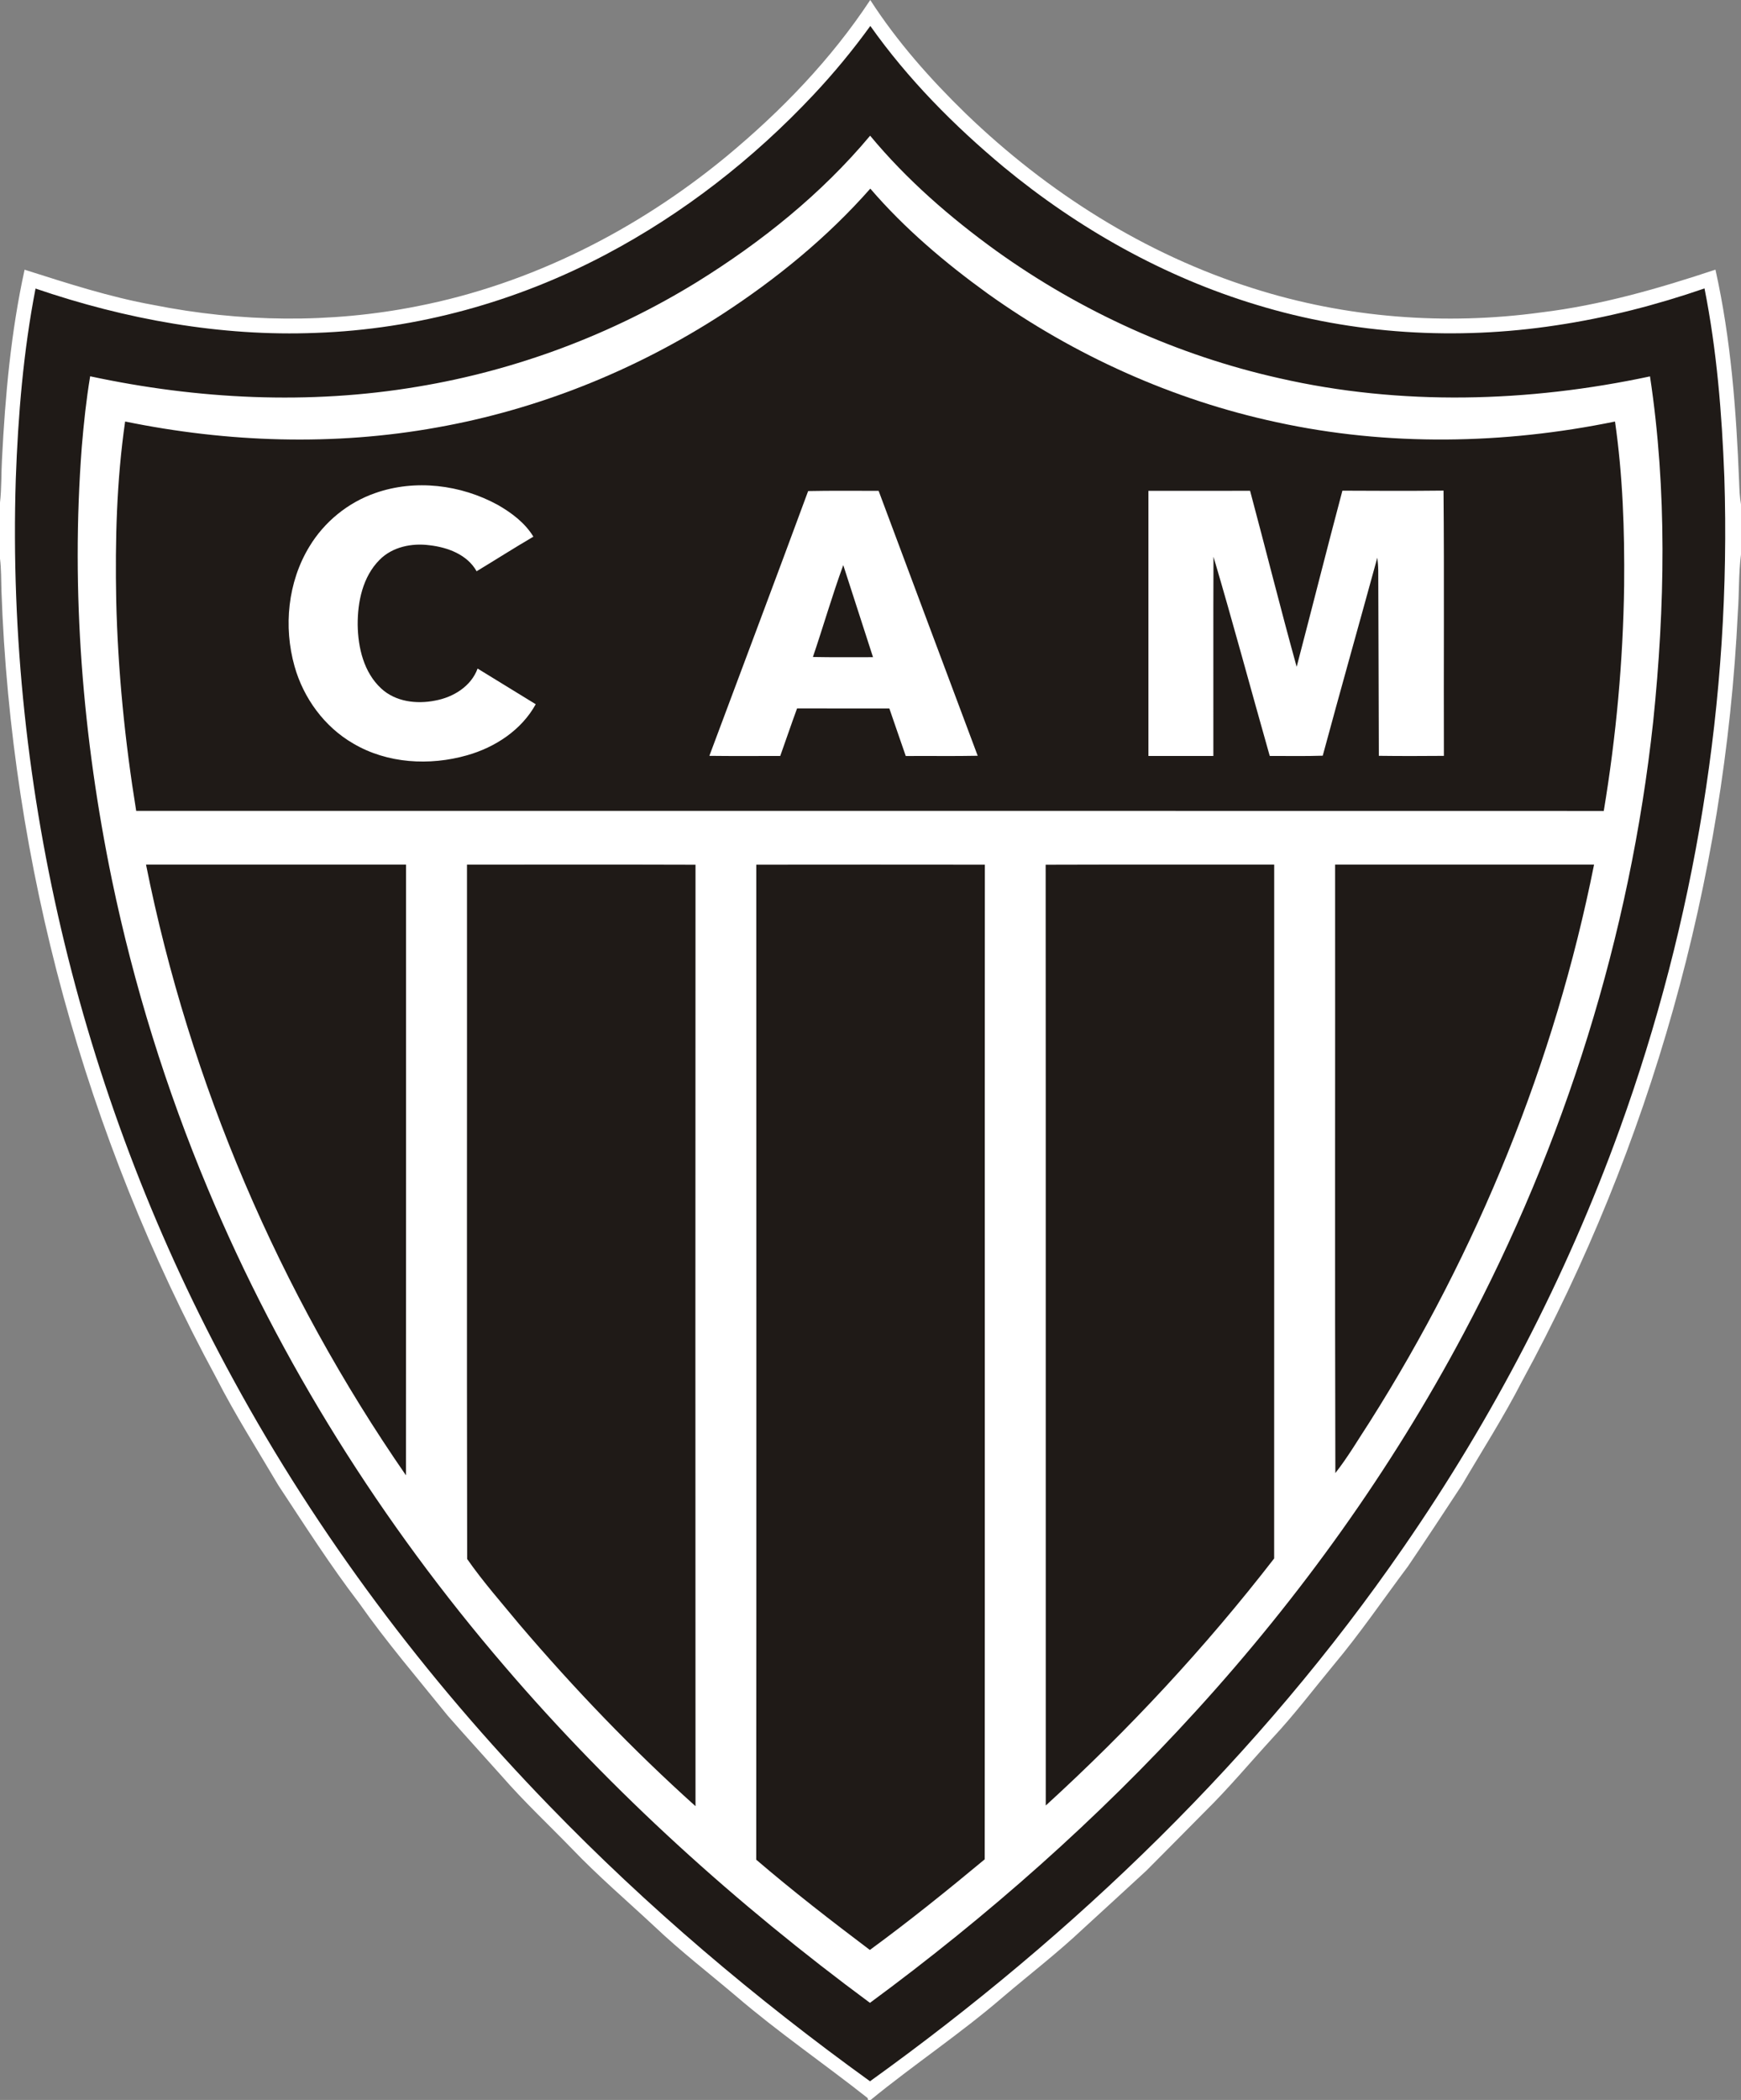
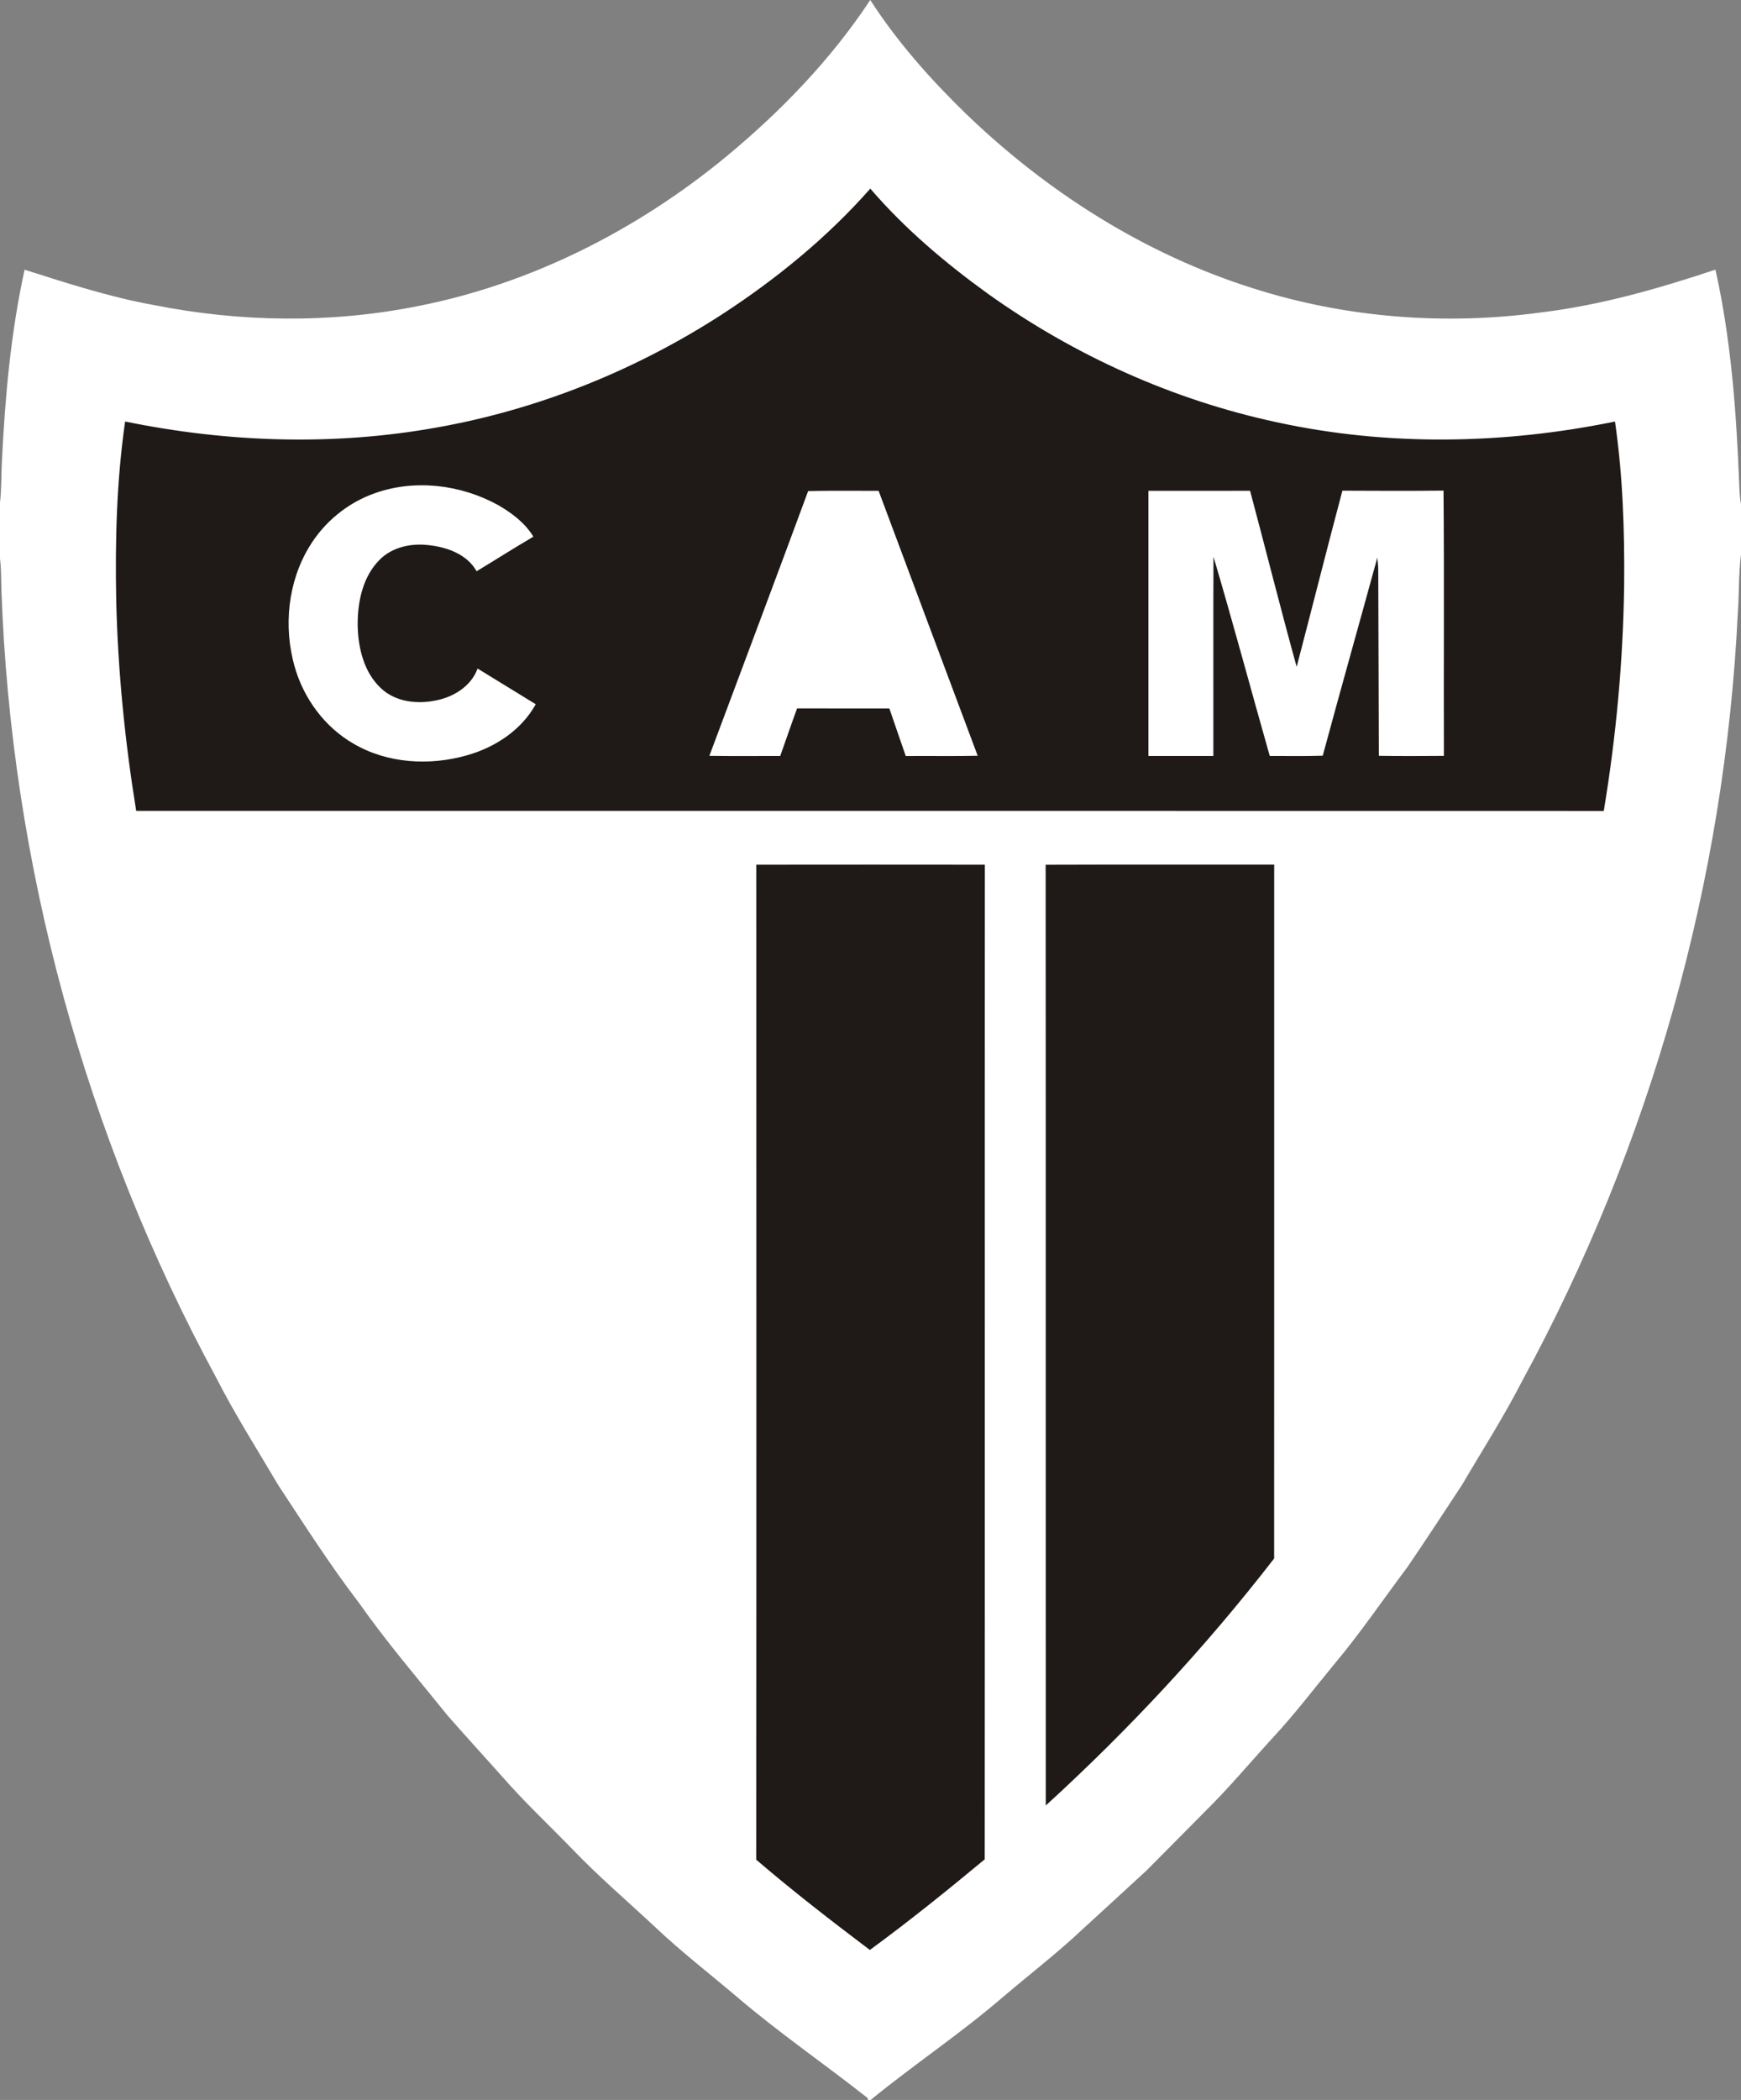
<svg xmlns="http://www.w3.org/2000/svg" version="1.1" id="Layer_1" x="0px" y="0px" width="705px" height="849.93px" viewBox="0 0 705 849.93" xml:space="preserve">
  <rect x="0" y="0" width="705" height="849.93" fill="#808080" stroke="none" />
  <g>
    <g id="XMLID_2_">
      <g>
        <path fill="#FFFFFF" d="M705,204.13v20.3c-1.01,7.81-0.7,15.72-1.29,23.56c-5.19,108.56-35.46,215.77-87.45,311.18 c-7.37,14.35-16.09,27.94-24.25,41.85c-7.23,11.01-14.46,22.02-21.86,32.92c-10.01,13.35-19.4,27.18-30.14,39.97 c-8.16,9.87-15.91,20.1-24.65,29.47c-9.24,10.07-17.99,20.59-27.76,30.16c-7.81,7.86-15.57,15.78-23.42,23.61 c-8.48,7.87-17.06,15.63-25.57,23.47c-10.32,9.73-21.57,18.39-32.37,27.56c-17.18,14.83-36.15,27.41-53.69,41.75h-1.04 c-0.05-0.19-0.13-0.58-0.18-0.78c-17.64-13.93-36.25-26.65-53.33-41.3c-11-9.31-22.43-18.14-32.89-28.07 c-11.2-10.45-22.87-20.4-33.46-31.48c-9.51-9.8-19.5-19.15-28.48-29.46c-7.26-8.14-14.63-16.17-21.81-24.37 c-12.19-15.1-24.83-29.84-36-45.73c-11.71-15.27-22.03-31.51-32.63-47.56c-8.54-14.48-17.59-28.69-25.24-43.69 C34.58,459.85,4.45,349.91,0.58,238.9c-0.14-4.27-0.04-8.55-0.58-12.8v-22.69c0.67-5.78,0.47-11.62,0.8-17.41 c1.3-25.77,3.61-51.6,9.16-76.84c17.17,5.44,34.35,11.06,52.12,14.26c35.15,7.01,71.71,7.53,106.91,0.52 c46.09-9.01,89.15-30.91,125.26-60.7C316.34,44.92,336.56,24.01,352.4,0c10.87,16.87,24.27,31.96,38.63,45.93 c32.94,31.79,72.68,57.02,116.48,70.79c37.5,11.95,77.68,15.04,116.63,9.72c24.11-2.92,47.53-9.66,70.51-17.3 c6.3,28.17,8.43,57.08,9.59,85.87C704.36,198.05,704.45,201.12,705,204.13z" />
      </g>
      <g> </g>
    </g>
    <g>
-       <path fill="#1F1A17" d="M329.38,38.4c8.27-8.79,15.97-18.12,23.05-27.9c15.18,21.45,33.84,40.3,54,57.09 c30.2,24.94,65.02,44.53,102.59,55.84c39.05,11.9,80.76,14.38,121.07,8.25c20.46-3.04,40.58-8.2,60.13-14.94 c5,25.1,7.04,50.7,8.03,76.24c2.91,89.66-11.9,179.73-42.39,264.05c-21.65,59.92-51.33,116.89-87.57,169.28 c-58.17,84.34-132.96,156.4-215.99,216.06c-46.39-33.46-90.25-70.55-130.04-111.68c-49.93-51.48-93.47-109.32-127.8-172.35 C33.77,447.44,2.42,320.38,6.39,193.91c0.93-25.84,3.07-51.71,8-77.12c36.43,12.46,74.99,19.49,113.57,17.94 c40.83-1.43,81.16-12.58,117.24-31.66C276.65,86.48,305.06,64.3,329.38,38.4z M352.35,54.92c-19.73,23.6-44.05,43.07-70.12,59.23 c-34.5,21.23-73.12,35.73-113.09,42.35c-43.94,7.41-89.16,5.13-132.63-4.2c-1.58,9.45-2.59,19-3.39,28.55 c-4.49,58.6,0.34,117.74,12.2,175.24c8.89,42.77,21.93,84.67,38.81,124.96c29.39,70.36,70.57,135.6,120.23,193.39 c43.7,51.04,93.91,96.29,147.92,136.19c47.66-35.09,92.27-74.45,132.13-118.24c42.15-46.23,78.92-97.47,108.3-152.74 c40.9-76.7,67.36-161.15,76.73-247.6c4.79-46.39,5.69-93.5-1.29-139.71c-49.26,10.52-100.85,11.99-150.12,0.74 c-41.16-9.21-80.32-26.98-114.59-51.54C384.73,88.02,367.12,72.73,352.35,54.92z" />
-     </g>
+       </g>
    <g>
      <path fill="#1F1A17" d="M292.37,127.24c22.04-14.35,42.64-31.14,60.05-50.9c13.9,16.18,30.31,30.05,47.56,42.51 c34.98,24.99,74.98,43.04,117.05,52.05c44.99,9.8,91.94,8.94,136.95-0.29c3.17,21.95,3.91,44.19,3.7,66.36 c-0.42,30.56-3.24,61.09-8.25,91.25c-198.09-0.07-396.19-0.01-594.28-0.03c-4.57-28.18-7.42-56.66-8.09-85.21 c-0.47-24.16,0.15-48.43,3.61-72.38c41.47,8.5,84.57,9.95,126.31,2.4C218.01,165.72,257.41,149.86,292.37,127.24z M151.9,199.58 c-11.04,3.84-20.6,11.65-26.63,21.66c-8.73,14.34-10.52,32.38-6,48.43c3.63,12.9,12.1,24.51,23.75,31.25 c13.78,8.14,30.95,9.1,46.13,4.77c11.33-3.21,22.01-10.18,27.79-20.66c-7.84-4.83-15.69-9.64-23.54-14.44 c-2.65,7.25-9.91,11.65-17.23,12.97c-7.48,1.5-16.01,0.47-21.79-4.89c-7.05-6.49-9.41-16.5-9.54-25.75 c-0.06-9.34,2.03-19.47,8.84-26.31c5.2-5.3,13.09-6.87,20.24-5.93c7.34,0.84,15.27,3.75,19.08,10.53 c7.68-4.63,15.24-9.47,22.99-14c-3.4-5.59-8.81-9.65-14.42-12.86C186.6,196.15,168.13,193.86,151.9,199.58z M327.25,198.75 c-13.19,35.77-26.67,71.44-40,107.17c9.57,0.13,19.13,0.03,28.7,0.05c2.29-6.41,4.47-12.87,6.82-19.26 c12.45,0.06,24.9,0.01,37.36,0.02c2.24,6.41,4.39,12.85,6.65,19.26c9.71-0.08,19.42,0.1,29.13-0.1 c-13.42-35.72-26.75-71.48-40.12-107.23C346.28,198.7,336.76,198.54,327.25,198.75z M465.04,198.66c0,35.77,0,71.54,0,107.31 c8.76,0.01,17.53,0.01,26.3,0c0.04-26.88-0.07-53.76,0.05-80.64c7.92,26.77,15.15,53.76,22.78,80.63 c7.15-0.021,14.31,0.14,21.46-0.1c7.23-26.75,14.78-53.42,22.1-80.15c0.22,1.75,0.36,3.52,0.38,5.31 c0.05,24.96,0.21,49.92,0.24,74.89c8.78,0.12,17.56,0.09,26.34,0.02c-0.12-35.79,0.17-71.58-0.15-107.36 c-13.65,0.16-27.3,0.1-40.95,0.03c-6.32,23.73-12.29,47.54-18.52,71.29c-6.56-23.67-12.51-47.51-18.86-71.24 C492.49,198.66,478.76,198.65,465.04,198.66z" />
    </g>
-     <path fill="#1F1A17" d="M329.18,265.91c4.2-12.36,7.81-24.93,12.29-37.19c3.99,12.43,8.04,24.84,12.05,37.27 C345.41,265.95,337.29,266.09,329.18,265.91z" />
-     <path fill="#1F1A17" d="M59.13,349.94c35.1,0.03,70.2,0,105.29,0.01c-0.02,82.39,0.04,164.78-0.03,247.17 C113.09,523,76.85,438.37,59.13,349.94z" />
-     <path fill="#1F1A17" d="M189.1,349.96c30.84,0.02,61.69-0.07,92.54,0.04c-0.06,127.01-0.06,254.02,0,381.03 c-25.42-22.82-49.13-47.54-71.29-73.54c-7.18-8.72-14.75-17.26-21.18-26.51C189,537.31,189.15,443.63,189.1,349.96z" />
    <path fill="#1F1A17" d="M306.26,349.98c30.85-0.04,61.7-0.04,92.55,0c-0.08,134.19,0.05,268.38-0.07,402.57 c-15.18,12.61-30.56,25.01-46.5,36.67c-15.63-11.79-31.14-23.78-46.01-36.53C306.33,618.45,306.27,484.21,306.26,349.98z" />
    <path fill="#1F1A17" d="M423.43,350c30.84-0.11,61.69-0.02,92.54-0.05c-0.01,93.61,0.021,187.22-0.02,280.83 c-27.83,35.95-58.91,69.34-92.48,99.98C423.43,603.84,423.51,476.92,423.43,350z" />
-     <path fill="#1F1A17" d="M540.64,349.95c34.96-0.01,69.91,0.01,104.86-0.01c-15.97,79.96-47.24,156.71-90.85,225.55 c-4.56,6.95-8.77,14.17-13.91,20.71C540.51,514.12,540.71,432.03,540.64,349.95z" />
  </g>
</svg>